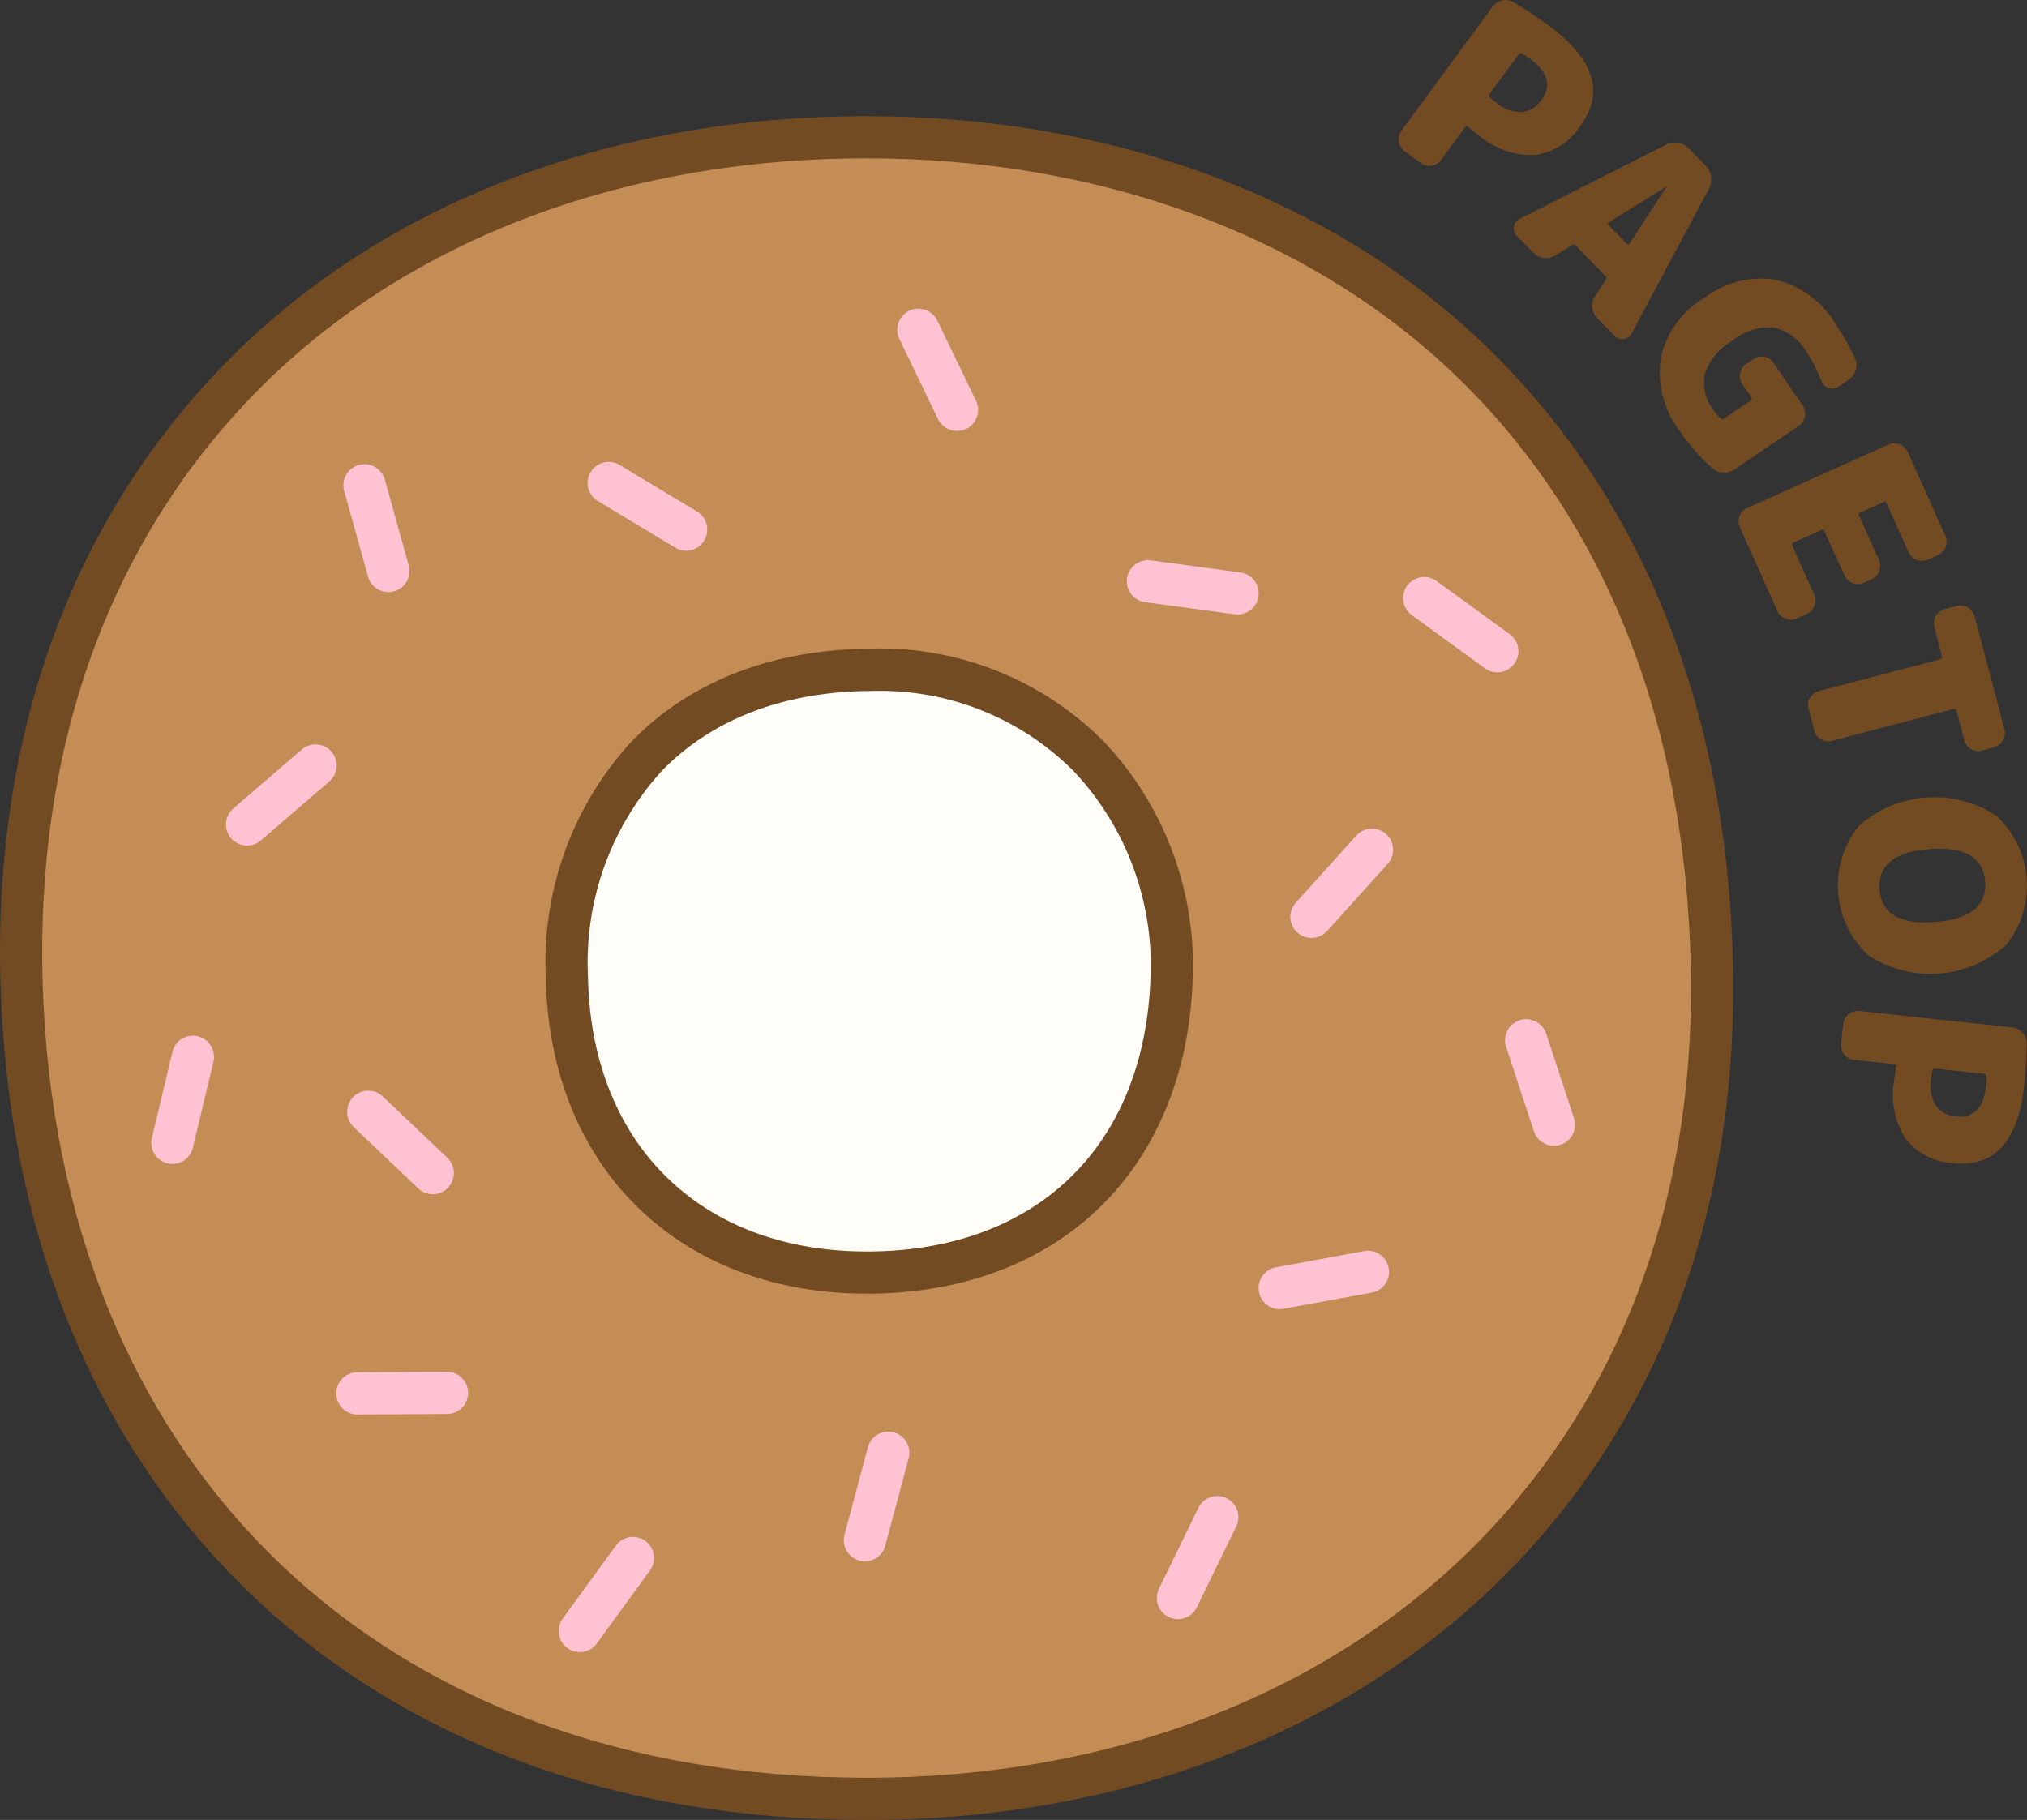
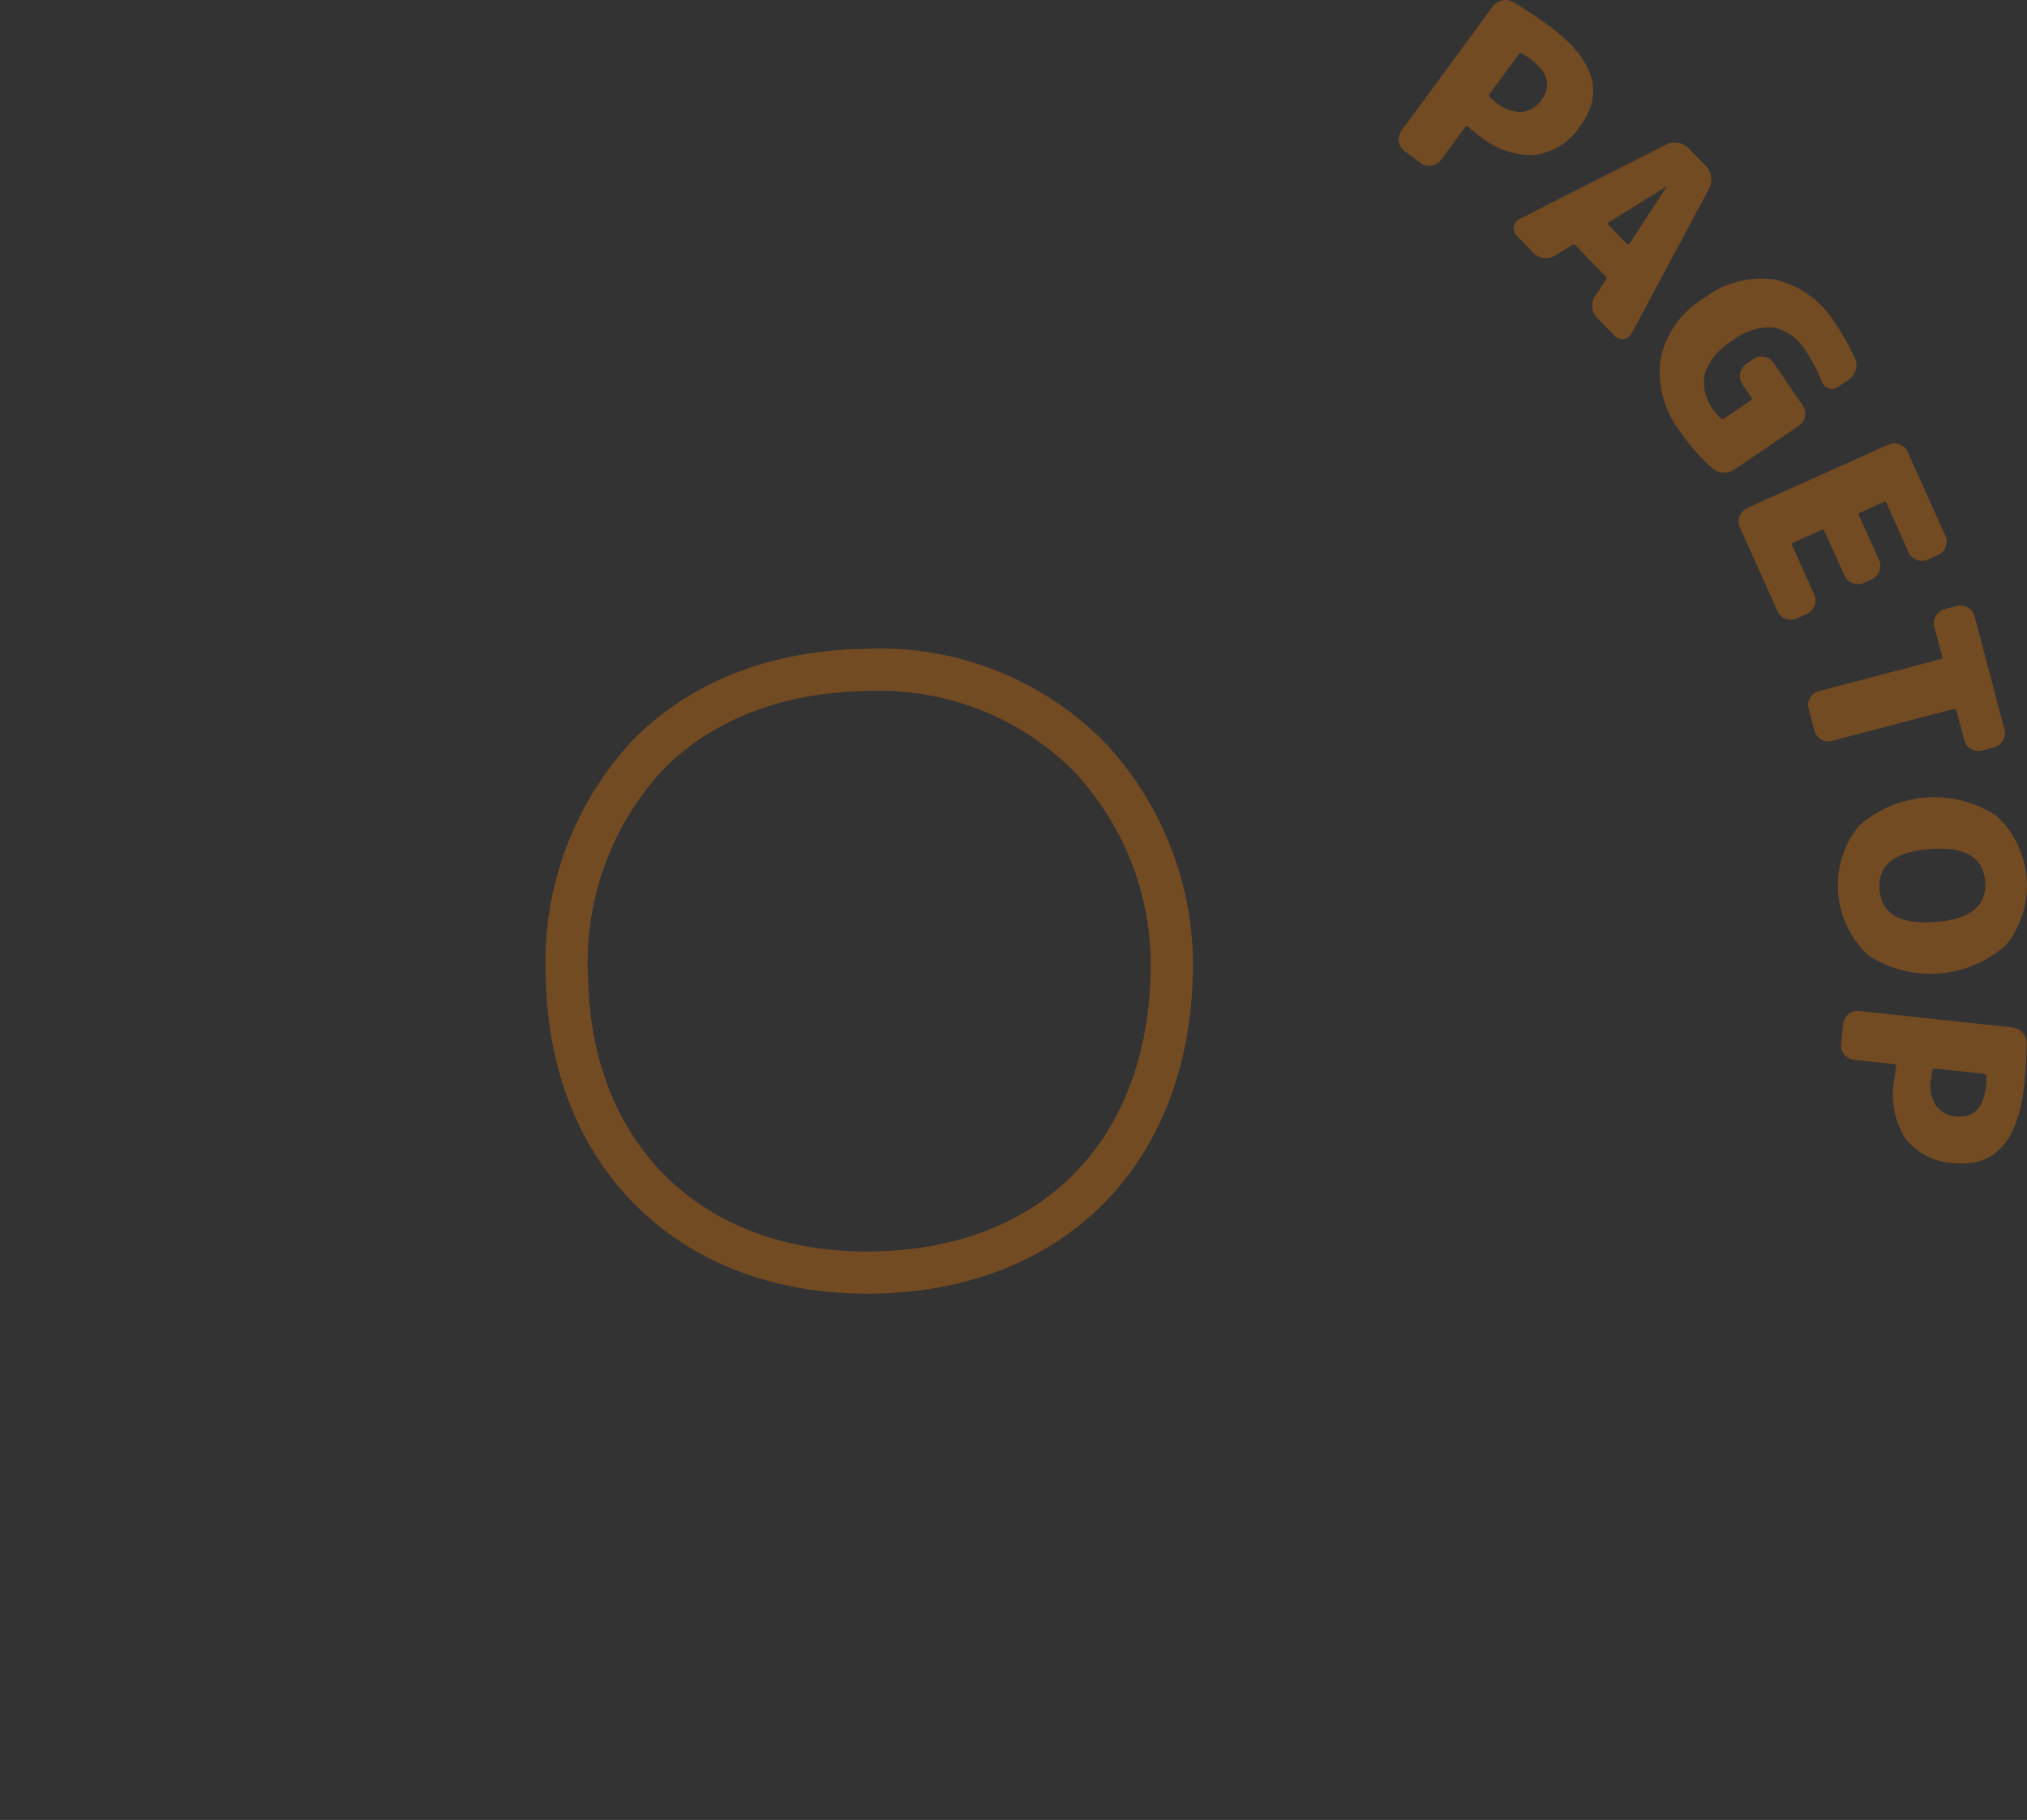
<svg xmlns="http://www.w3.org/2000/svg" width="128.646" height="115.522">
  <rect width="100%" height="100%" fill="#333333" stroke="none" />
  <g transform="translate(29 27)" fill="#fffdf8" stroke="#707070">
-     <ellipse cx="29.5" cy="32" rx="29.5" ry="32" stroke="none" />
-     <ellipse cx="29.5" cy="32" rx="29" ry="31.5" fill="none" />
-   </g>
-   <path d="M55.013 8.713C22.4 8.713.452 30.605 1.367 62.359c.886 30.769 21.394 51.823 53.646 51.823 30.97 0 53.873-20.448 53.646-51.823-.252-34.936-24.018-53.646-53.646-53.646m0 72.062c-11.322 0-18.824-7.428-19.033-18.748-.2-10.906 6.719-19.329 19.033-19.509 12.291-.18 19.742 9.209 19.338 19.711-.435 11.314-8.016 18.546-19.338 18.546" fill="#c58d56" />
-   <path d="M93.767 21.457C84.051 12.375 70.288 7.374 55.014 7.374c-16.429 0-30.932 5.614-40.837 15.808C4.47 33.173-.422 46.733.029 62.397c.449 15.6 5.795 28.868 15.461 38.367 9.823 9.655 23.49 14.758 39.524 14.758 16.166 0 30.57-5.54 40.557-15.6 9.547-9.616 14.536-22.609 14.428-37.573-.123-16.941-5.736-31.081-16.232-40.892m-.1 76.578c-9.48 9.549-23.209 14.808-38.656 14.808-30.892 0-51.424-19.831-52.308-50.523-.43-14.923 4.2-27.812 13.392-37.271 9.4-9.671 23.217-15 38.916-15 14.592 0 27.706 4.745 36.924 13.361 9.946 9.3 15.265 22.768 15.382 38.955.1 14.235-4.617 26.569-13.65 35.667" fill="#734b23" />
+     </g>
  <path d="M54.993 41.179c-6.117.09-11.277 2.13-14.924 5.9a20.694 20.694 0 0 0-5.429 14.973c.223 12 8.41 20.063 20.373 20.063 12.1 0 20.213-7.785 20.676-19.834a20.665 20.665 0 0 0-5.645-15.225 20.029 20.029 0 0 0-15.051-5.877m18.02 21c-.409 10.646-7.307 17.259-18 17.259-10.553 0-17.5-6.844-17.695-17.434a18.048 18.048 0 0 1 4.676-13.062c3.141-3.247 7.649-5 13.039-5.083h.328a17.346 17.346 0 0 1 12.766 5.072 17.974 17.974 0 0 1 4.886 13.251" fill="#734b23" />
-   <path d="M24.649 37.582a1.339 1.339 0 0 1-1.289-.98l-1.53-5.48a1.34 1.34 0 0 1 2.58-.72l1.529 5.48a1.341 1.341 0 0 1-1.29 1.7m-10.18 15.319a1.34 1.34 0 0 1 .338-1.583l4.31-3.715a1.34 1.34 0 1 1 1.749 2.029l-4.31 3.714a1.34 1.34 0 0 1-2.087-.445m-4.177 20.812a1.34 1.34 0 0 1-.652-1.482l1.323-5.534a1.339 1.339 0 0 1 2.6.623l-1.323 5.533a1.339 1.339 0 0 1-1.953.86m69.728 8.635a1.339 1.339 0 0 0 1.446.729l5.6-1.029a1.339 1.339 0 1 0-.484-2.634l-5.6 1.029a1.34 1.34 0 0 0-1.075 1.559 1.365 1.365 0 0 0 .114.346m-51.863-6.735a1.339 1.339 0 0 1-1.609-.179l-4.125-3.921a1.34 1.34 0 0 1 1.845-1.942l4.125 3.919a1.342 1.342 0 0 1-.236 2.121m28.206 15.265a1.339 1.339 0 0 0-1.279.993l-1.47 5.5a1.34 1.34 0 1 0 2.587.693l1.471-5.5a1.339 1.339 0 0 0-.948-1.64 1.325 1.325 0 0 0-.361-.046m21.79 4.42a1.341 1.341 0 0 1 .315 1.588l-2.492 5.115a1.339 1.339 0 1 1-2.407-1.173l2.491-5.113a1.341 1.341 0 0 1 2.093-.415m-42.4 9.056a1.339 1.339 0 0 1-.032-1.619l3.349-4.6a1.34 1.34 0 1 1 2.165 1.578l-3.349 4.6a1.339 1.339 0 0 1-1.871.294 1.309 1.309 0 0 1-.262-.252m-14.36-16.26a1.341 1.341 0 0 1 1.284-.986l5.69-.033a1.339 1.339 0 1 1 .015 2.678l-5.689.033a1.34 1.34 0 0 1-1.3-1.692m39.586-60.763a1.338 1.338 0 0 1-1.442-.736l-2.475-5.123a1.339 1.339 0 0 1 2.412-1.16l2.474 5.123a1.338 1.338 0 0 1-.623 1.788 1.31 1.31 0 0 1-.346.113M37.34 30.301a1.339 1.339 0 0 0 .6 1.5l4.873 2.937a1.34 1.34 0 1 0 1.382-2.294l-4.873-2.931a1.338 1.338 0 0 0-1.838.456 1.361 1.361 0 0 0-.144.334m34.286 6.066a1.34 1.34 0 0 1 1.409-.8l5.639.761a1.34 1.34 0 1 1-.359 2.654l-5.638-.761a1.34 1.34 0 0 1-1.051-1.857m24.659 5.436a1.34 1.34 0 0 0-.469-1.55l-4.6-3.343a1.34 1.34 0 1 0-1.574 2.167l4.6 3.343a1.339 1.339 0 0 0 2.043-.617M82.637 59.395a1.341 1.341 0 0 0 1.591-.3l3.811-4.224a1.34 1.34 0 1 0-1.988-1.795L82.239 57.3a1.34 1.34 0 0 0 .1 1.892 1.326 1.326 0 0 0 .3.205M99.369 72.5a1.339 1.339 0 0 0 .526-1.531l-1.778-5.4a1.34 1.34 0 0 0-2.544.837l1.778 5.4a1.339 1.339 0 0 0 1.691.853 1.359 1.359 0 0 0 .327-.159" fill="#ffc2d3" />
  <path d="M98.247 1.589q4.383 3.22 2.062 6.38a4.109 4.109 0 0 1-2.9 1.873 5.2 5.2 0 0 1-3.531-1.235q-.284-.208-.7-.557c-.078-.057-.142-.051-.193.019l-1.535 2.087a.869.869 0 0 1-.6.355.879.879 0 0 1-.676-.159l-1.044-.768a.929.929 0 0 1-.195-1.275l5.79-7.877a1.043 1.043 0 0 1 .614-.4.907.907 0 0 1 .715.109q1.171.7 2.19 1.451M95 6.548a2.392 2.392 0 0 0 1.574.561 1.7 1.7 0 0 0 1.257-.764q.994-1.353-.746-2.633a3.476 3.476 0 0 0-.5-.312.161.161 0 0 0-.208.066l-1.838 2.5a.151.151 0 0 0 .008.2q.291.253.458.376m13.462 5.432-4.919 9.2a.641.641 0 0 1-.5.339.63.63 0 0 1-.57-.192l-1.1-1.121a1.115 1.115 0 0 1-.321-.682 1.061 1.061 0 0 1 .178-.722l.69-1.056a.15.15 0 0 0-.021-.2L100 15.582c-.075-.076-.146-.088-.215-.036l-1.07.668a1.071 1.071 0 0 1-.727.161 1.107 1.107 0 0 1-.674-.335l-1.052-1.075a.634.634 0 0 1-.181-.574.64.64 0 0 1 .351-.488l9.305-4.72a1.158 1.158 0 0 1 .754-.121 1.225 1.225 0 0 1 .693.364l1.074 1.1a1.211 1.211 0 0 1 .338.689 1.243 1.243 0 0 1-.128.762m-6.383 2.307 1.163 1.189a.128.128 0 0 0 .091.036.082.082 0 0 0 .079-.045l2.336-3.584a.016.016 0 0 0-.023-.023l-3.631 2.256a.08.08 0 0 0-.046.079.122.122 0 0 0 .033.091m12.329 11.468a.929.929 0 0 1-.242 1.268l-4.049 2.751a1.26 1.26 0 0 1-.746.226 1.047 1.047 0 0 1-.7-.271 12.567 12.567 0 0 1-2.089-2.392 6.137 6.137 0 0 1-1.192-4.558 5.84 5.84 0 0 1 2.738-3.842 5.964 5.964 0 0 1 4.549-1.177 6.1 6.1 0 0 1 3.831 2.834 15.418 15.418 0 0 1 1.212 2.154 1.007 1.007 0 0 1 .042.745 1.122 1.122 0 0 1-.452.617l-.648.441a.658.658 0 0 1-.6.087.714.714 0 0 1-.457-.415 9.379 9.379 0 0 0-.966-1.878 3.2 3.2 0 0 0-2.07-1.553 3.761 3.761 0 0 0-2.618.831 3.861 3.861 0 0 0-1.761 2.106 2.871 2.871 0 0 0 .57 2.32 2.967 2.967 0 0 0 .436.5.165.165 0 0 0 .227.02l1.68-1.142a.127.127 0 0 0 .038-.2l-.575-.847a.931.931 0 0 1 .241-1.268l.477-.323a.884.884 0 0 1 .682-.135.872.872 0 0 1 .584.377Zm9.052 8.267a.928.928 0 0 1-.458 1.206l-.671.3a.933.933 0 0 1-1.206-.458l-1.4-3.123c-.039-.088-.1-.115-.176-.079l-1.5.674a.128.128 0 0 0-.072.191l1.272 2.832a.929.929 0 0 1-.458 1.205l-.525.236a.927.927 0 0 1-1.206-.458l-1.279-2.831c-.039-.088-.1-.114-.175-.079l-1.795.807a.127.127 0 0 0-.073.19l1.4 3.123a.93.93 0 0 1-.458 1.206l-.672.3a.928.928 0 0 1-1.2-.459l-2.4-5.341a.931.931 0 0 1 .458-1.206l8.991-4.04a.931.931 0 0 1 1.205.458Zm3.752 12.301a.932.932 0 0 1-.651 1.113l-.789.207a.927.927 0 0 1-1.114-.651l-.5-1.888a.127.127 0 0 0-.177-.1l-7.722 2.025a.886.886 0 0 1-.686-.093.85.85 0 0 1-.424-.542l-.373-1.423a.85.85 0 0 1 .1-.681.888.888 0 0 1 .552-.418l7.722-2.026a.127.127 0 0 0 .1-.175l-.495-1.889a.928.928 0 0 1 .65-1.113l.789-.207a.926.926 0 0 1 1.113.65Zm-.504 5.47a6.044 6.044 0 0 1 .624 8.168 7.188 7.188 0 0 1-8.774.671 6.041 6.041 0 0 1-.624-8.168 7.185 7.185 0 0 1 8.774-.671m-4.251 2.106q-3.351.256-3.175 2.569t3.528 2.058q3.35-.256 3.173-2.569t-3.526-2.058m6.011 14.937q-.58 5.409-4.478 4.992a4.106 4.106 0 0 1-3.075-1.561 5.2 5.2 0 0 1-.709-3.672c.026-.233.068-.529.128-.887.01-.1-.027-.149-.112-.158l-2.577-.276a.928.928 0 0 1-.81-1l.138-1.288a.931.931 0 0 1 1-.81l9.72 1.041a1.042 1.042 0 0 1 .657.329.907.907 0 0 1 .266.671q-.017 1.366-.152 2.623m-5.921-.312a2.391 2.391 0 0 0 .307 1.642 1.7 1.7 0 0 0 1.293.7q1.669.178 1.9-1.969a3.707 3.707 0 0 0 .016-.594.162.162 0 0 0-.162-.146l-3.086-.33a.15.15 0 0 0-.173.11q-.072.378-.1.585" fill="#734b23" />
</svg>